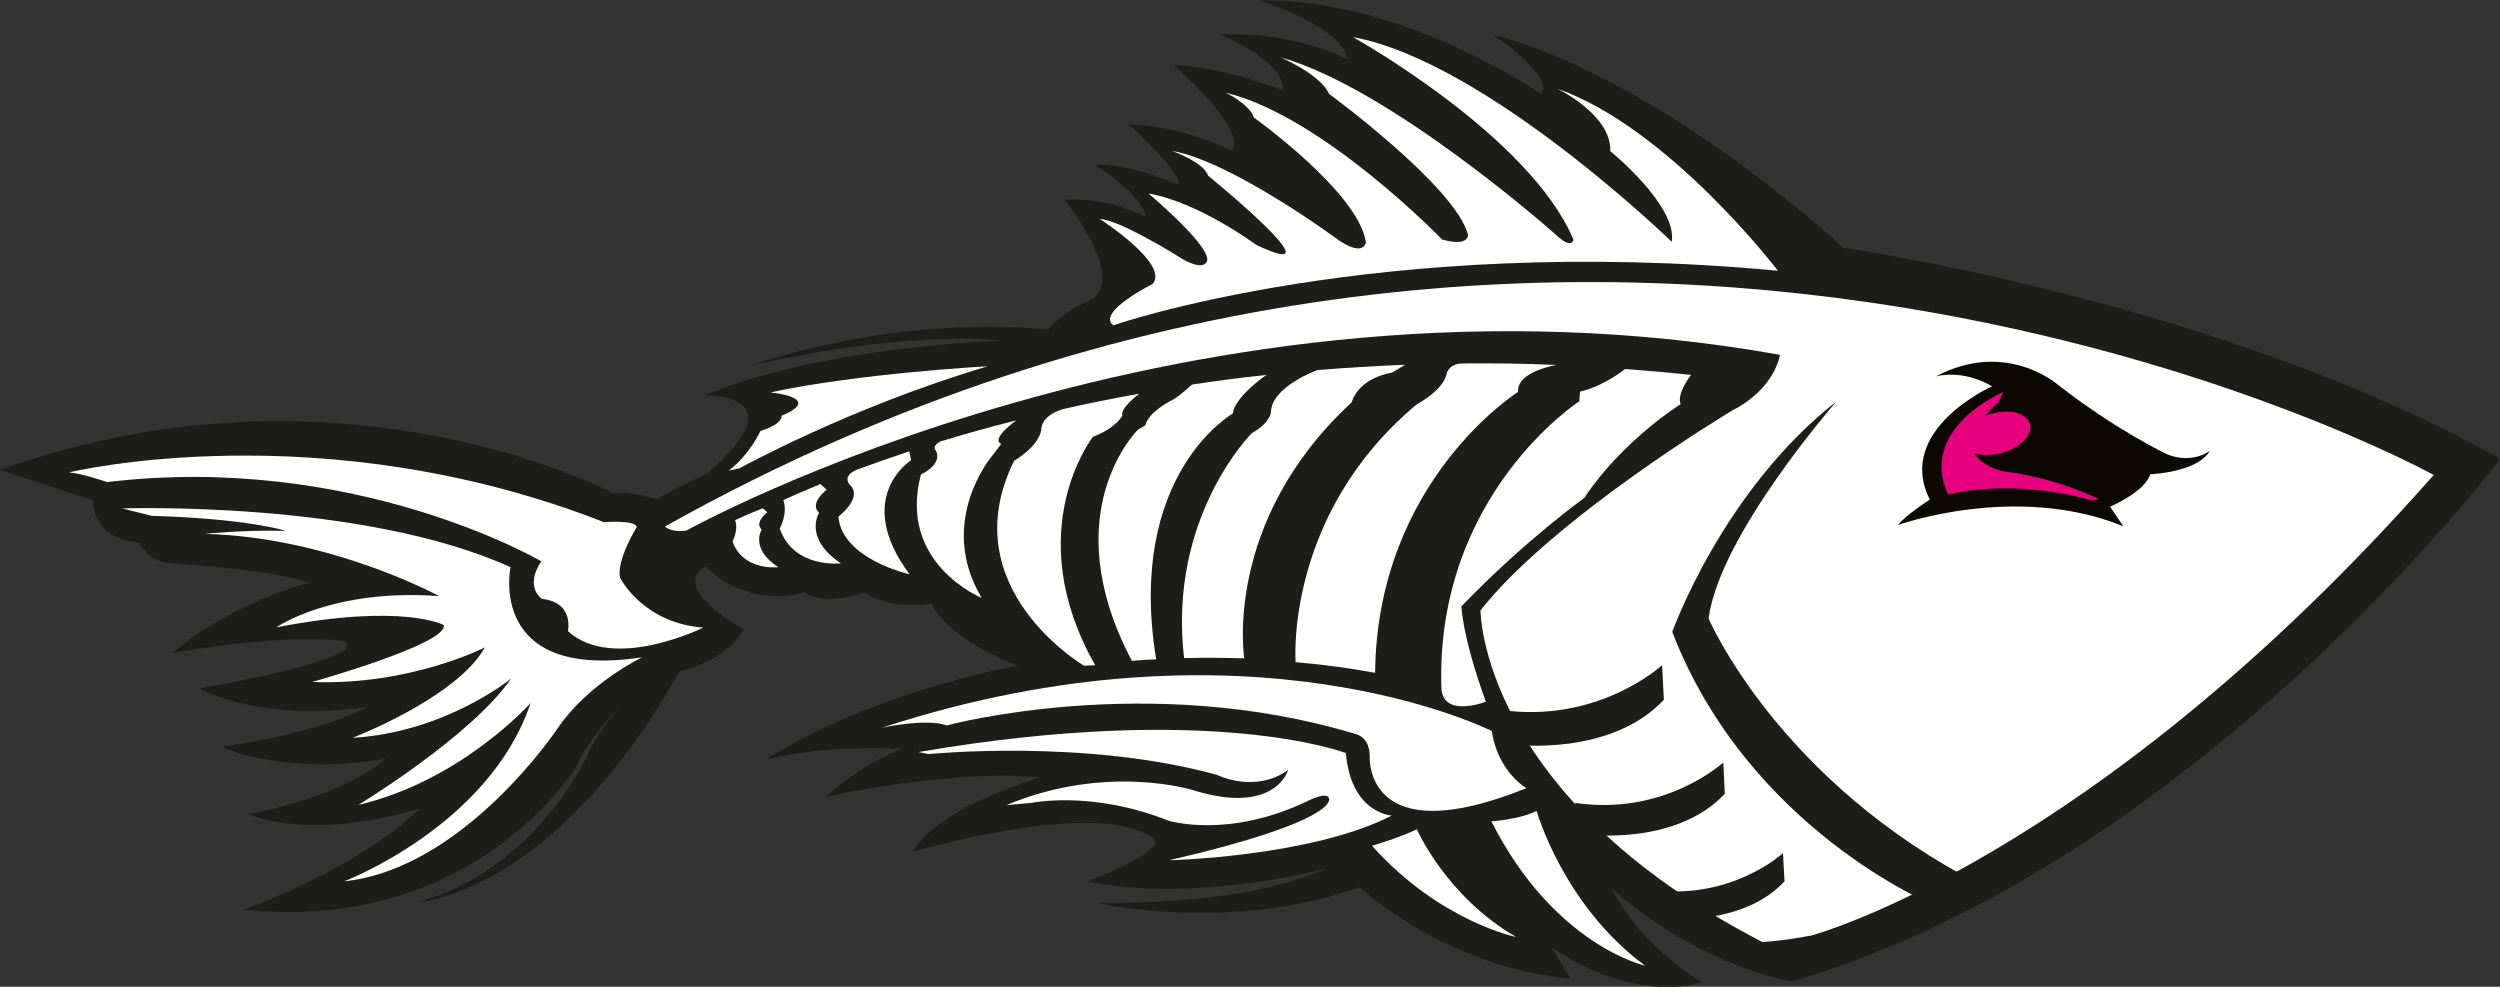
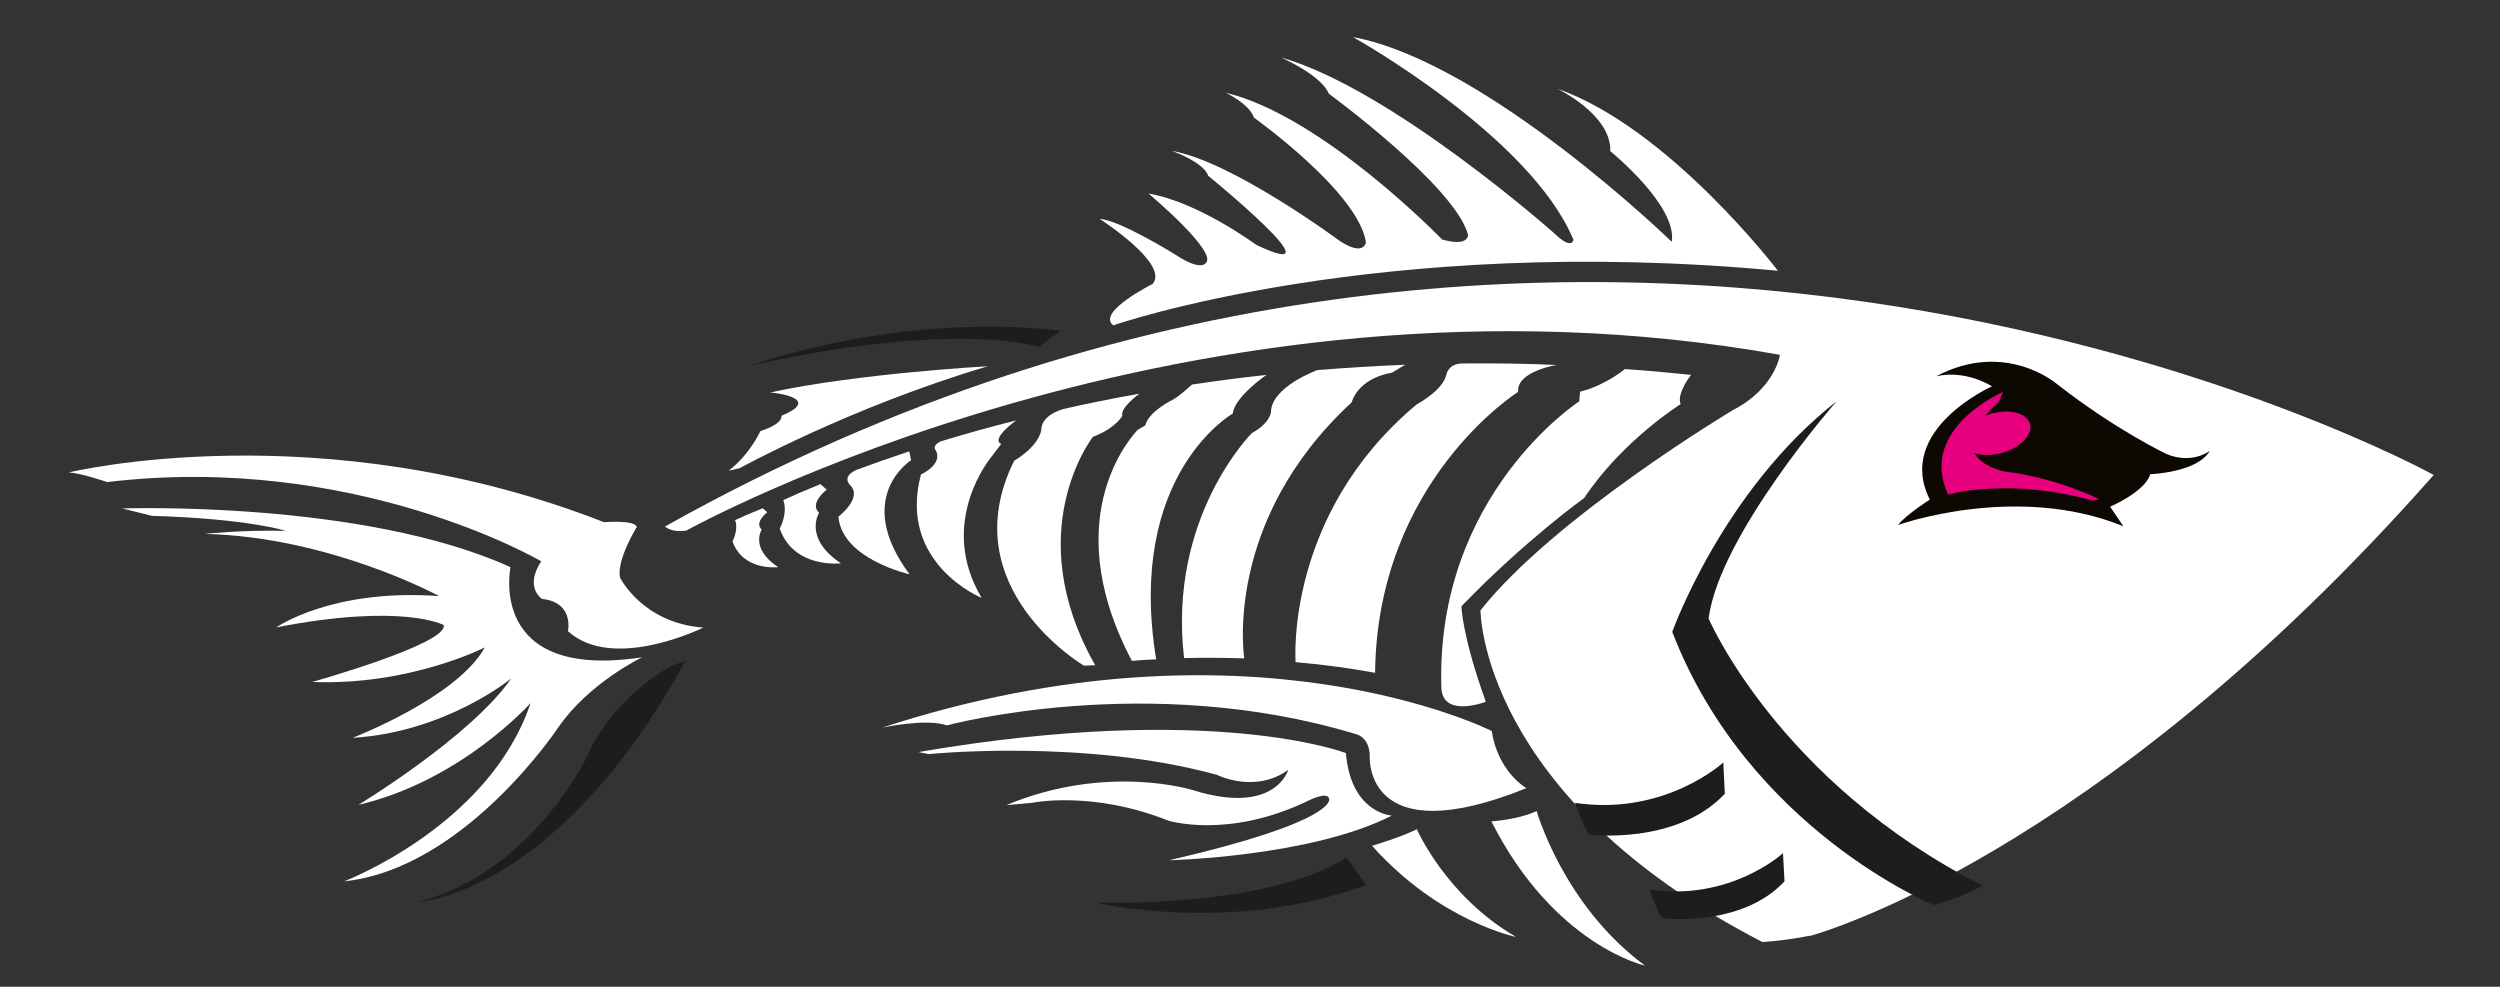
<svg xmlns="http://www.w3.org/2000/svg" id="b" viewBox="0 0 984.3 388.5">
  <rect x="0" y="0" width="984.3" height="388.5" fill="#333333" stroke="none" />
  <defs>
    <style>.d{fill:#e6007e;}.e{fill:#fff;}.f{fill:#0d0802;}.g{fill:#1d1d1b;}</style>
  </defs>
  <g id="c">
-     <path class="g" d="m95.7,358.1c90.5,9.8,130.8-55.7,130.8-55.7,14.1-28.8,38-37.5,38-37.5,22.4-4.1,28.2-17,28.2-17-31.1-18.8-14.7-24.7-14.7-24.7,17.6,17.2,38.8,10,38.8,10,7.8,5.8,23.7,0,23.7,0,9.5,7.1,26.1,4.5,26.1,4.5,8.9,15.9,34.1,24.3,34.1,24.3-65.1,13.2-98.9,37-98.9,37,24.5-6.1,53.1-4.2,53.1-4.2-17.4,7.1-29.7,18.9-29.7,18.9,55.4-11.6,84.2-7.6,84.2-7.6-44.5,14.2-49.7,29.1-49.7,29.1,84-22.7,95.2-3.9,95.2-3.9-.2,6-26.7,15.7-26.7,15.7,43.1,9.3,97.8-6,97.8-6,43.7,42.8,92.3,44.2,92.3,44.2l-7.6-12.3c34.6,23.2,59.4,13.8,59.4,13.8-26.2-15.9-35.7-37.1-35.7-37.1,36.1,31.8,71.2,36.8,71.2,36.8,158.7-46.6,278.8-205.7,278.8-205.7-109.9-62-258.6-83.1-258.6-83.1,0,0-70.8-66.1-138-84,0,0,24.6,16.6,19,23.5,0,0-54.2-37.9-110.8-36.9,0,0,32.9,10.4,34.6,23.2,0,0-20.5-11.3-50.1-9.8,0,0,24.8,10.1,24.8,22,0,0-24.7-9.6-43.1-9.9,0,0,29.3,25.1,22.7,33.7,0,0-19.9-10.3-40.4-10.3,0,0,23.2,21.2,19,23.5,0,0-18.8-8.4-32.7-7.7,0,0,18.3,10.6,20.5,20.6,0,0-14.4-8-32.1-6.8,0,0,27.1,33.6,8,40.4,0,0-14.2,6.6-16.5,14.6,0,0-78.7-.4-133.6,22,0,0,38.2-1.3,1.6,30.6,0,0-14.7,6.7-20,10.3,0,0-11.5-3.6-16.8-2.2,0,0-107.5-57.5-241.9-9.4l36.7,12s-.8,15.3,18.1,16.6c0,0,3.6,8.1,13.4,8.2,0,0,38.9,2.4,53.7,7.6,0,0-28.8,6.8-54.1,27.7,0,0,40.6-7.6,67.1-4.8,0,0,17.5,5.3-56.2,18.8,0,0,22.2,13.2,65.6,7.3,0,0-15.1,9.5-56.9,15.6,0,0,22.7,11.5,64.4,4.8,0,0-14.9,14.3-53.9,21.7,0,0,22.1,11.1,67.3-2.1,0,0-20.4,21.7-69.6,39.9Z" />
    <path class="g" d="m530,337.6s-23.9,18.9-98.5,17.8c0,0,53.6,12.7,106.4-7l-7.9-10.9Z" />
    <path class="g" d="m265.2,261.7s-23.5,11.7-34.5,37c0,0-21.6,44.8-66,56.4,0,0,54.5-2.6,105.1-94.8l-4.6,1.5Z" />
    <path class="g" d="m409,136.6s-32.1-10.8-113.4,7.3c0,0,57.5-21.1,122-13.7l-8.5,6.3Z" />
    <path class="e" d="m712.5,368.4c-9.7,2-18.6,2.5-18.6,2.5-111.2-57.4-111-130.6-111-130.6,29.1-36.8,99.3-78.8,99.3-78.8,16.8-8.6,18.6-21.8,18.6-21.8-231.5-41.5-430.6,69.2-430.6,69.2-5.9.9-8.4-1.6-8.4-1.6,364.1-204,696.4-20.3,696.4-20.3-134.4,152.3-245.6,181.5-245.6,181.5Z" />
    <path class="e" d="m438.3,128.1s104-36.3,261.7-21.5c0,0-42.8-56.2-86.9-71.7,0,0,21.4,10.2,20.9,24.6,0,0,26.5,21.5,24.2,35.7,0,0-73-70.9-125.5-80.6,0,0,69.7,38.8,86.8,79.8,0,0-.5,4.3-7.5-2.5,0,0-64.2-57-107.7-69.3,0,0,15.9,6.9,18.9,14.3,0,0,49.6,36.3,54.8,55.5,0,0,.5,4.9-10.2,1.9,0,0-47-48.6-85.2-57.8,0,0,9.3,4.4,11.1,9.8,0,0,41.1,29.3,44.1,49.1,0,0-.7,5.8-10.4-.6,0,0-42.2-31.3-66-35.4,0,0,12.5,4.4,14.3,9.8,0,0,53.4,43.6,18.9,27.2,0,0-22.8-16.9-42.4-20.2,0,0,28.3,23.7,22.3,27.6,0,0-2.1,2.8-11.5-3.4,0,0-22.1-13.8-30-14.2,0,0,27.7,17.8,20.8,25.6,0,0-21.8,10.9-15.7,16.1Z" />
    <path class="e" d="m291.1,184.4s43.6-24.1,97.8-40.2c0,0-51,2.8-85.6,10.3,0,0,21.5,2,4.4,9.2,0,0,.9,3.1-8.3,6,0,0-4.2,9.3-12.5,15.6l4.1-.9Z" />
    <path class="e" d="m567.5,270.7c.4,12.2,17.5,5.6,17.5,5.6-9.5-26.4-9.6-37.6-9.6-37.6,25.2-26.1,48.3-42.6,48.3-42.6,15.1-22.7,38-37,38-37-1.7-4.2,4.1-11.5,4.1-11.5-8.8-.9-17.5-1.7-26-2.3,0,0-8,6.6-17.7,8.9l-.3,3.8s-56.7,36.7-54.3,112.9Z" />
    <path class="e" d="m575.5,143.1c12.2-.1,24.6,0,37.4.6,0,0-15.9,2.5-15.2,10.6,0,0-55.5,34.9-56.3,110.6-9.2-1.7-19.7-3.2-31.3-4.2,0,0-4.4-58,47.7-101.5,0,0,10.3-5.4,11.7-11.8,0,0,.6-4,5.9-4.3Z" />
    <path class="e" d="m553.3,143.6c-11.9.5-23.4,1.2-34.6,2.1,0,0-18.3,6.6-18.3,16.7,0,0-.5,4.3-7.5,8.1,0,0-33.2,33-26.7,88.6,8.2-.2,16.1-.1,23.7.1,0,0-8.7-53.7,42.3-100.8,0,0,2-9.2,15.9-11.7l5.3-3.2Z" />
    <path class="e" d="m445.6,260.2c3.2-.3,6.4-.5,9.6-.6-11.9-73,30.2-96.8,30.2-96.8.6-6.5,13.2-15.2,13.2-15.2-10.1,1.1-19.9,2.4-29.3,3.8,0,0-4.9,4.6-7.6,6,0,0-9.4,4.5-10.8,10.1l-2.9,1.7s-33.2,32.5-2.4,90.9Z" />
    <path class="e" d="m418.4,161.1c9.5-2.2,19.6-4.2,30.2-6.1,0,0-7.8,5.7-6.7,8.7,0,0-2.5,4.8-11.6,8.3,0,0-29.1,37.1.9,89.9l-4.4.2s-52.3-30.7-27.5-80.7c0,0,9.3-5.2,10.7-12.1,0,0-.7-5.4,8.5-8.2Z" />
    <path class="e" d="m370.3,173.8c9.1-2.8,19.1-5.6,29.8-8.3,0,0-10.2,7.3-5.9,9.3l-3.9,5.1s-21.6,25.7-3.8,55.5c0,0-33.2-13.5-23.9-48.6,0,0,8.7-3.9,5.9-9.4,0,0-2-1.6,1.8-3.6Z" />
    <path class="e" d="m336.9,185.1c6.2-2.3,13.3-4.8,21.1-7.4l.7,3.5s-23.1,14.6-.6,44.9c0,0-26.6-5.9-28-22.7,0,0,9.5-7.2,4.8-12.2,0,0-3.9-3.3,2.1-6.1Z" />
    <path class="e" d="m308.4,196.9c3.4-1.6,8.3-3.7,14.6-6.3l2.5,2.2s-7.1,5.3-3,9.1c0,0-6.4,9.9,8.6,19.9,0,0-18.6,2.2-24.1-13.7,0,0,3.3-5.9,1.4-11.2Z" />
    <path class="e" d="m587.3,287.8s-95.5-48.5-240-1.3c0,0,17.3-3.8,25.5-.9,0,0,79.1-21.4,160.9,3.4,0,0,5.5.9,5.6,8.7,0,0-2.5,38.5,61.7,12.6,0,0-11.1-6.1-13.7-22.5Z" />
    <path class="e" d="m547.9,321.1s-16-.9-18-24.6c0,0-52.2-20.3-168.3-.4l4,.8s61.5-6.2,113.6,8.2c0,0,14.9,7.5,28-2,0,0-5,18.1-37.5,8,0,0-33.8-10.7-73.5,5.9l10-.9s23.6-5,53.8,7c0,0,23.5,7.4,55-7.8,0,0,7.7-4,8.3-.8,0,0,4.1,8.7-63,24.2,0,0,55.8-1.3,87.7-17.6Z" />
    <path class="e" d="m587.2,323.4s10.8-.7,17.8-4.1c0,0,10.5,37.2,42.7,60.9,0,0-35.8-7.9-60.5-56.8Z" />
    <path class="e" d="m557.8,326.4s11.4,26.4,39.1,42.5c0,0-30.1-6.1-56.7-35.9,0,0,11.2-3.3,17.6-6.5Z" />
    <path class="e" d="m289.4,204.8c2.5-1.2,6.2-2.8,10.9-4.7l1.8,1.6s-5.3,4-2.2,6.8c0,0-4.8,7.4,6.5,14.8,0,0-13.9,1.7-18-10.2,0,0,2.5-4.4,1-8.4Z" />
    <path class="e" d="m27.1,186s99.2-24.1,210.7,19.6c0,0,12.3-1,12.9,1.9,0,0-8,12.9-6.6,19.9,0,0,8.8,17.9,32.8,19.7,0,0-35.5,17.6-53.3,1.4,0,0,2.6-11.3-10.2-12.7,0,0-7.1-4.5-.3-14.8,0,0-73.1-42.9-170.9-31.2,0,0-10.3-3.5-15-3.8Z" />
    <path class="e" d="m47.7,200.2s94.8-3.4,153.3,23.1c0,0-9.5,44.8,51.8,35.5,0,0-20.9,10-33,27.6,0,0-36.8,55.6-84.3,60.6,0,0,57.2-21.8,73.4-70.2,0,0-27.2,30.6-67.8,40.1,0,0,44.4-26.9,60.2-49.8,0,0-25.7,21.2-62.5,23.4,0,0,41-15.7,52.1-35.6,0,0-29.5,15.1-68,13.6,0,0,53.6-15,51.8-22.4,0,0-16-8.8-65.9.9,0,0,21.9-15.4,64.1-12.3,0,0-42.8-23.3-92.3-24.5,0,0,14.7-1.6,31.9-1.2,0,0-14.8-4.8-52.7-5.9l-12-3Z" />
    <path class="f" d="m869.9,177.6s-6.8,5.3-16.8,1.2c0,0-19.8-9.3-43.1-27.5,0,0-20.3-17.7-47.8-3.1,0,0,10.2-3.1,22.1,3.9,0,0-38.3,17.1-24.5,44.6,0,0-9.3,5.9-12.5,10,0,0,46.5-16.7,88.7.5l-5.2-7.7s13.8-5.9,15.8-12.8c0,0,18.4-.6,23.4-9.1Z" />
    <path class="d" d="m789,185.6s-8.6-1.7-11.6-7.2c3.8,1.3,9.3.9,14.2-1.3,6.7-3.1,9.7-8.5,6.6-12.1-2.9-3.4-10.1-3.9-16.6-1.3,1.5-1.7,3.2-3.5,5.4-5.5l1.7-3.9s-33.7,14.3-21.7,40.4c0,0,24-6.9,56.9,2.4l2.5-.6s-16.8-8.5-37.5-10.9Z" />
    <path class="g" d="m780.6,348.7c-80.4-40.8-107.9-105.2-107.9-105.2,4.4-33.1,50.4-85.5,50.4-85.5-45,35.3-64.7,90.8-64.7,90.8,30,77.7,102.9,107.5,102.9,107.5,10.5-2.6,19.3-7.6,19.3-7.6Z" />
-     <path class="g" d="m596.2,293.2s38,4.7,58.9-17.7l-.7-13.6s-25.3,23.4-64.3,17.5c0,0,2.5,7.3,6,13.8Z" />
    <path class="g" d="m625.5,328.6s34.6,4.3,53.6-16.1l-.6-12.3s-23,21.2-58.4,15.9c0,0,2.2,6.6,5.5,12.6Z" />
    <path class="g" d="m654.4,361.5s31.1,3.9,48.2-14.5l-.6-11.1s-20.7,19.1-52.6,14.3c0,0,2,5.9,4.9,11.3Z" />
  </g>
</svg>